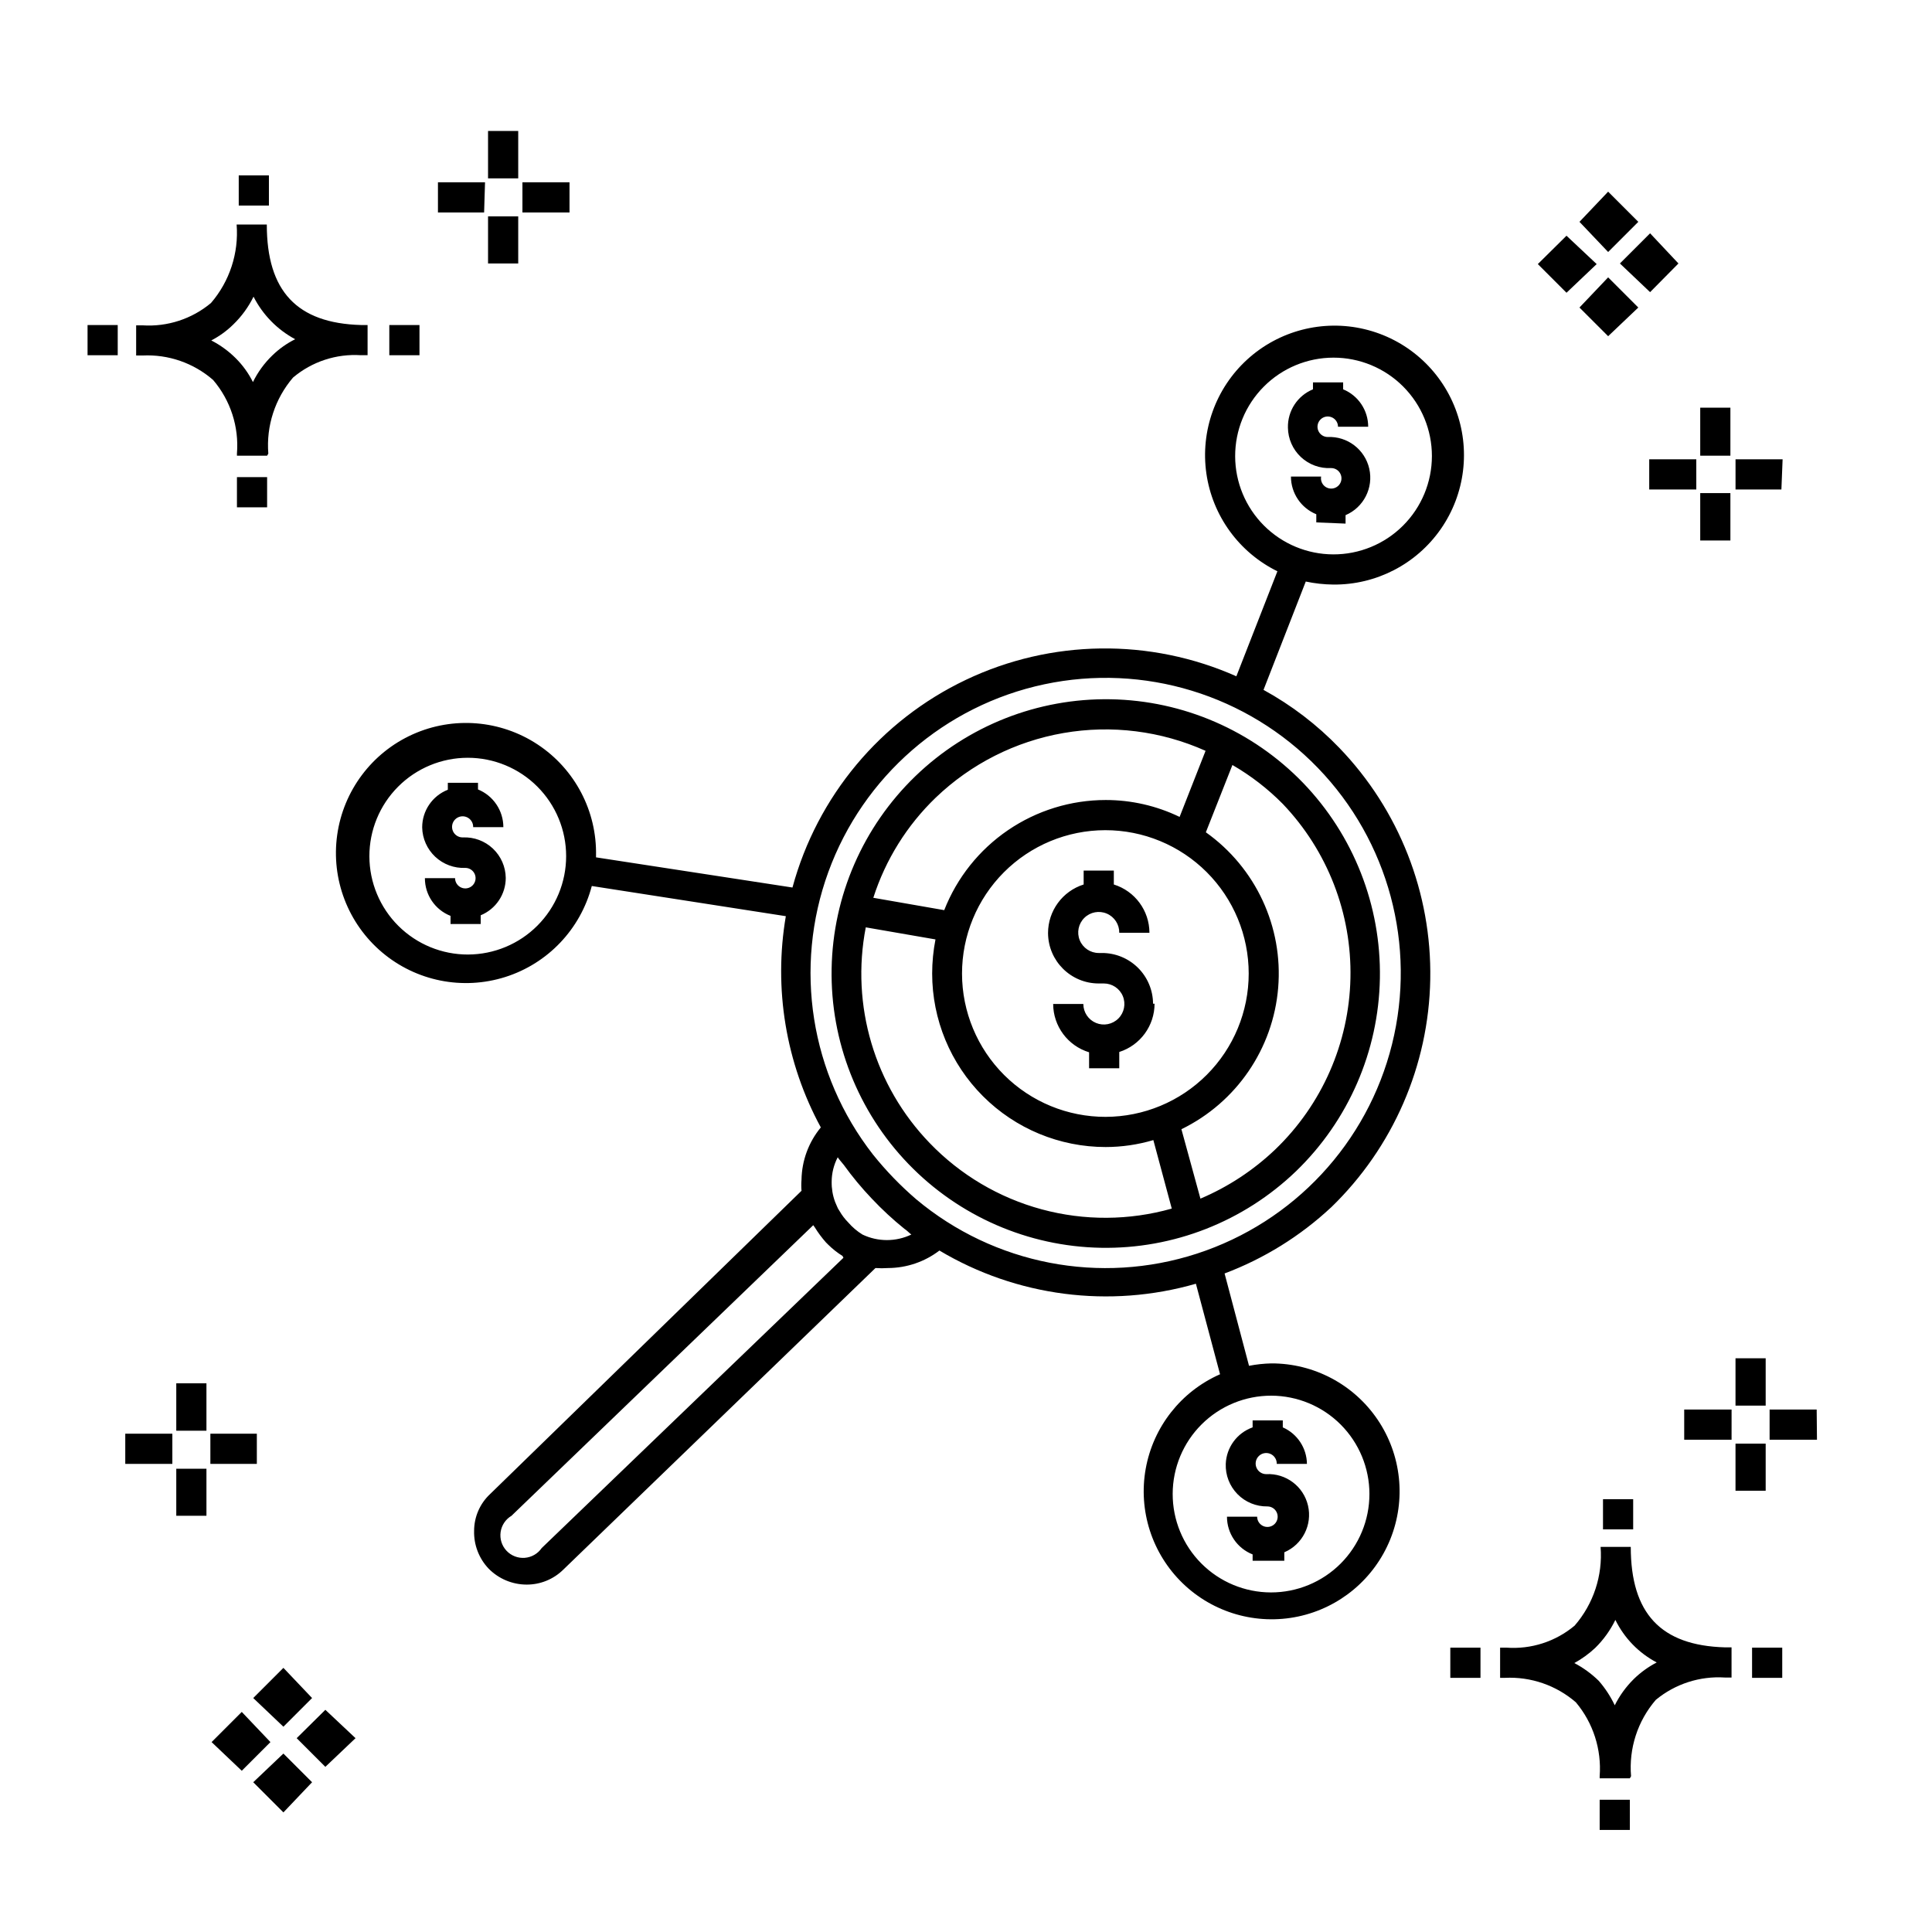
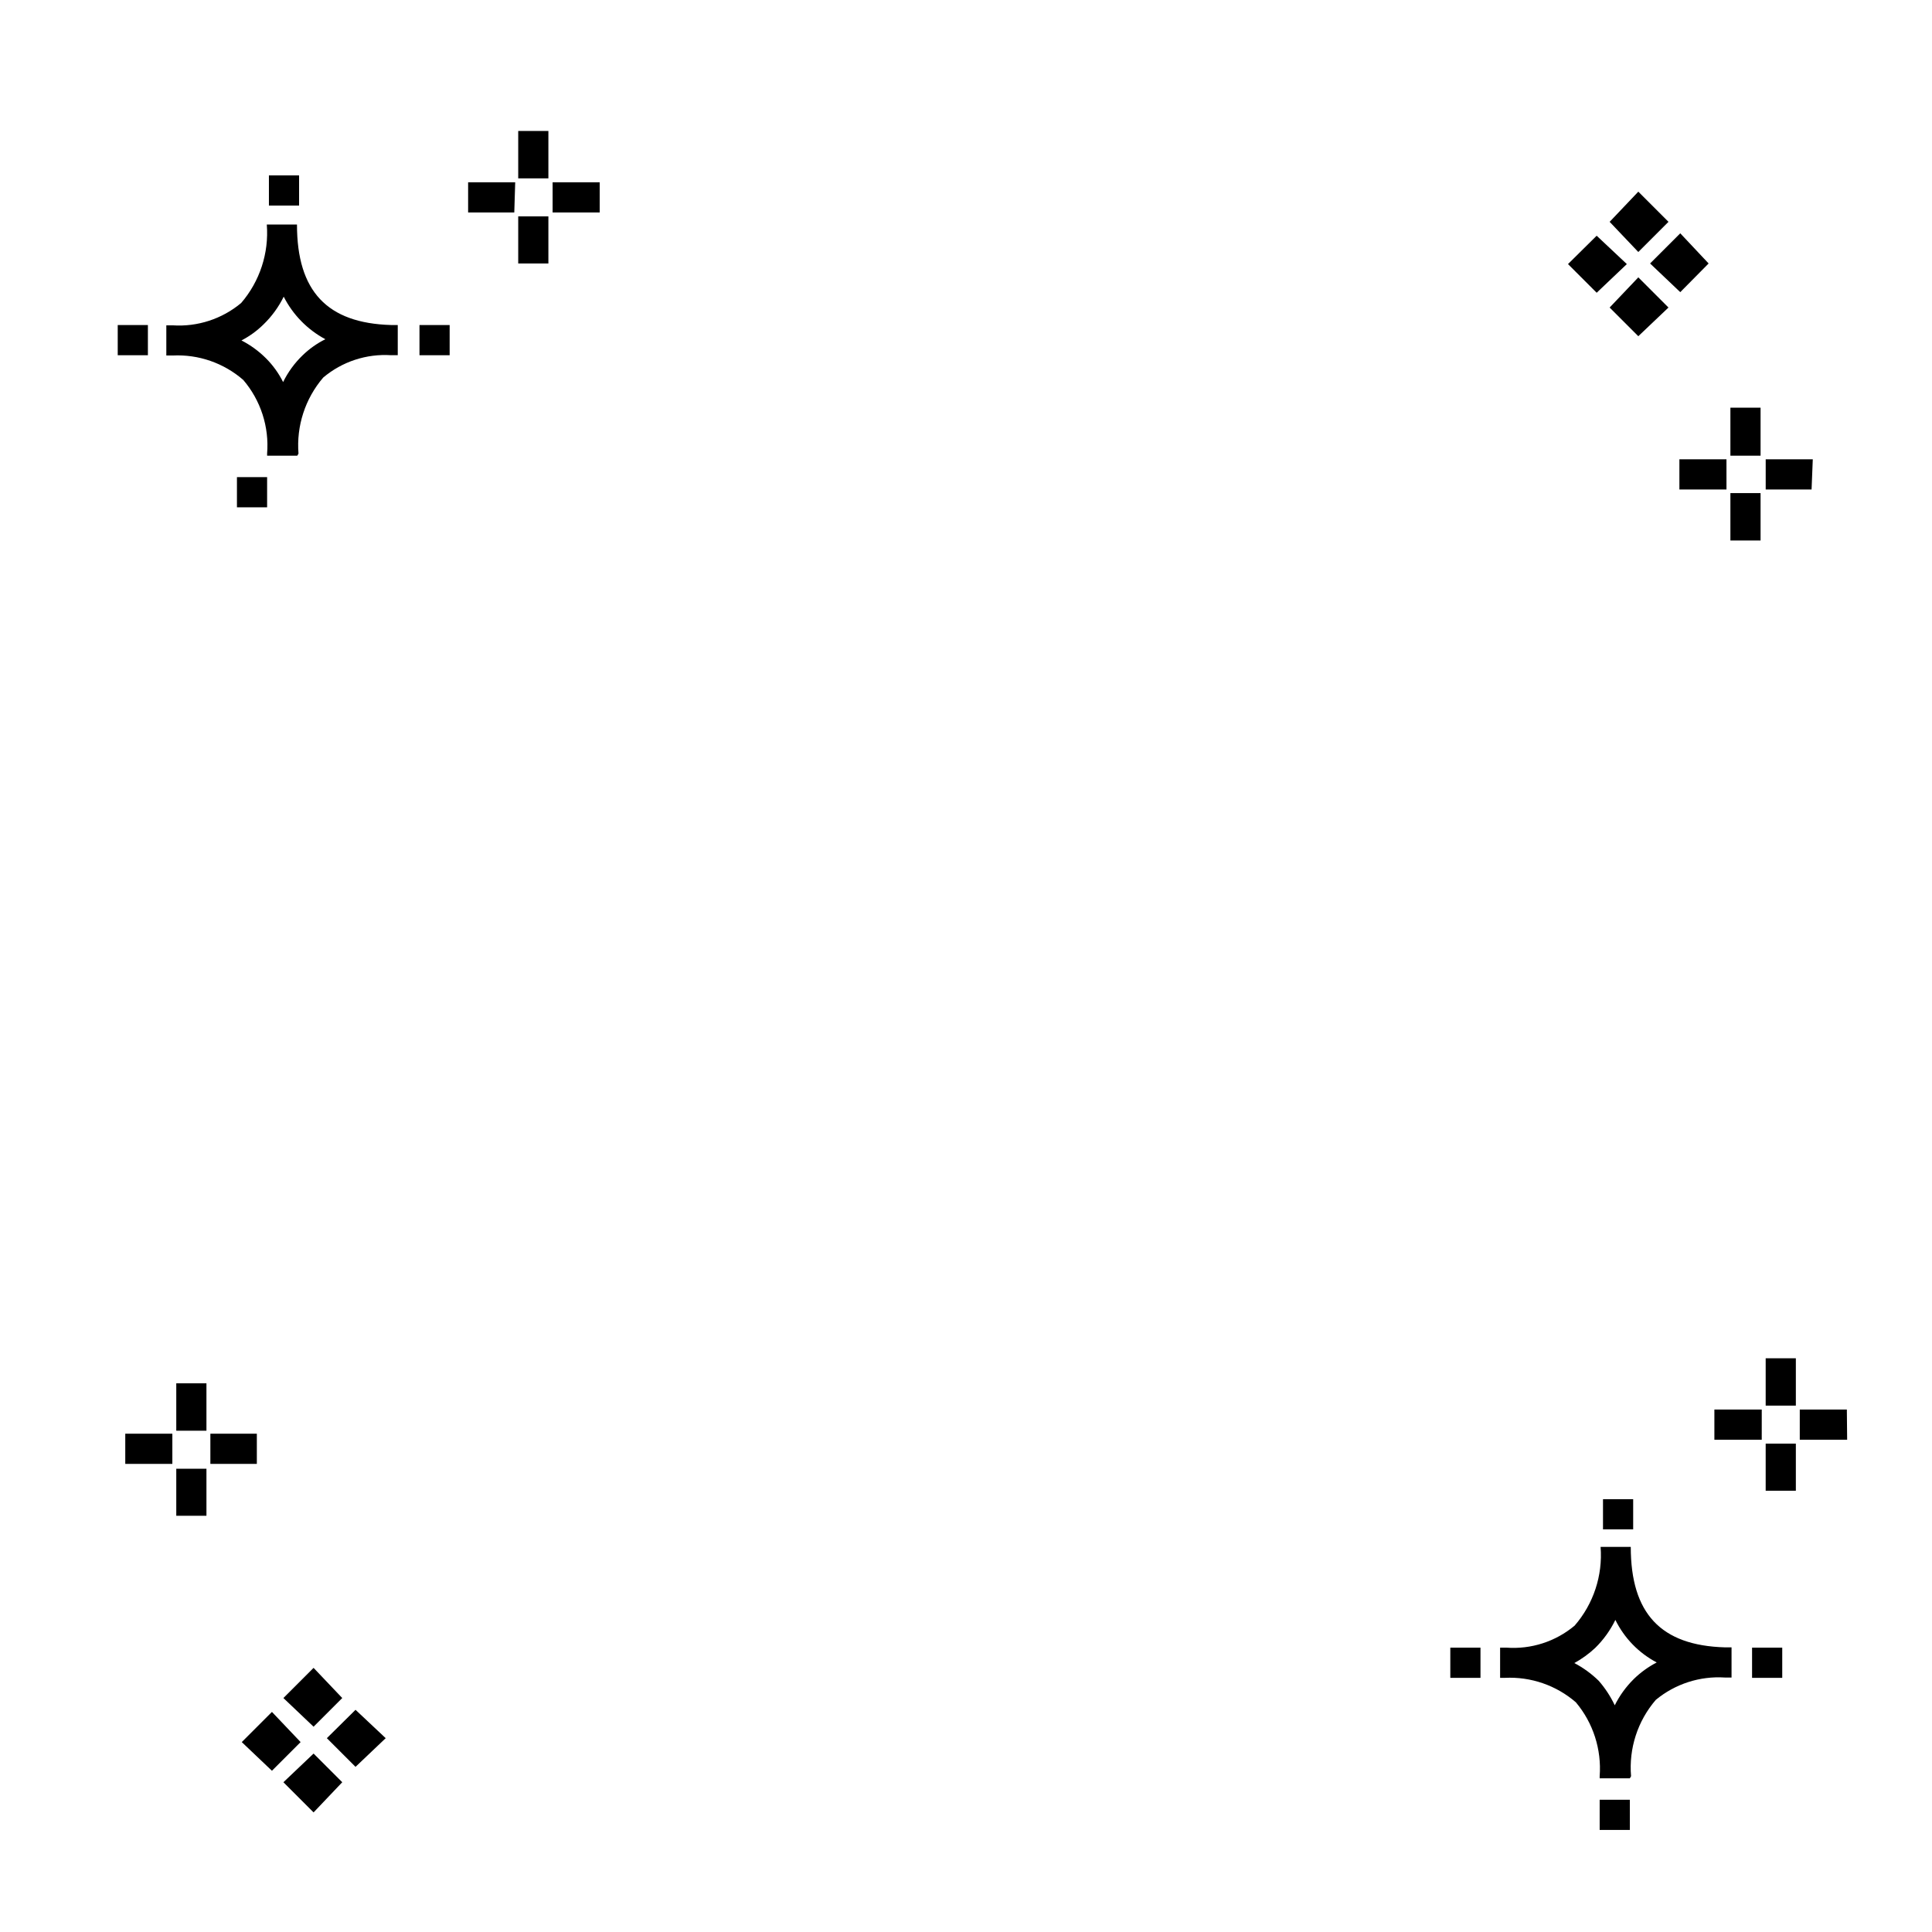
<svg xmlns="http://www.w3.org/2000/svg" fill="#000000" width="800px" height="800px" version="1.1" viewBox="144 144 512 512">
  <g>
-     <path d="m496.76 463.97c16.418-15.871 25.871-37.613 26.273-60.449 0.406-22.836-8.266-44.898-24.113-61.344-5.875-6.102-12.645-11.281-20.074-15.352l11.195-28.711c2.394 0.508 4.832 0.773 7.277 0.801 11.348 0.113 22.02-5.394 28.5-14.707 6.484-9.312 7.941-21.23 3.898-31.832-4.047-10.602-13.074-18.52-24.117-21.145-11.039-2.625-22.664 0.379-31.051 8.023-8.383 7.644-12.449 18.941-10.852 30.18 1.598 11.234 8.645 20.953 18.828 25.961l-10.875 27.828c-22.891-10.16-49.074-9.816-71.688 0.945-22.613 10.762-39.398 30.863-45.949 55.035l-52.059-7.996v-0.402c0.254-11.828-5.574-22.965-15.445-29.492-9.867-6.531-22.398-7.539-33.184-2.676-10.789 4.867-18.324 14.926-19.965 26.645s2.844 23.457 11.883 31.098c9.035 7.641 21.359 10.109 32.641 6.543 11.285-3.566 19.945-12.672 22.949-24.121l51.422 7.996v0.004c-3.277 19.172-0.008 38.887 9.273 55.977-3.223 3.898-5.027 8.777-5.117 13.836-0.082 0.984-0.082 1.973 0 2.957l-82.527 80.371c-2.703 2.523-4.238 6.059-4.238 9.758-0.098 3.707 1.285 7.305 3.84 9.996 2.652 2.703 6.285 4.231 10.074 4.238 3.613 0.016 7.09-1.391 9.676-3.918l82.77-79.969v-0.004c1.117 0.078 2.242 0.078 3.359 0 4.914-0.023 9.688-1.648 13.594-4.637 20.469 12.199 45.074 15.387 67.973 8.797l6.398 23.992c-10.324 4.547-17.711 13.938-19.703 25.047-1.988 11.105 1.676 22.477 9.781 30.328 8.102 7.856 19.582 11.16 30.621 8.824 11.039-2.34 20.191-10.016 24.418-20.48 4.223-10.461 2.965-22.344-3.356-31.688-6.324-9.348-16.883-14.938-28.164-14.91-1.988 0.043-3.969 0.258-5.918 0.637l-6.477-24.473-0.004 0.004c10.465-3.941 20.055-9.891 28.23-17.516zm-25.43-199.04c-0.023-6.922 2.711-13.57 7.598-18.477 4.887-4.906 11.523-7.668 18.445-7.672 6.922-0.008 13.566 2.738 18.461 7.633 4.894 4.898 7.644 11.539 7.637 18.461-0.008 6.926-2.769 13.562-7.676 18.445-4.902 4.887-11.551 7.621-18.477 7.598-6.887-0.02-13.484-2.766-18.352-7.633-4.871-4.871-7.617-11.469-7.637-18.355zm-203.29 132.03c-6.918 0.02-13.562-2.711-18.465-7.59-4.906-4.879-7.668-11.508-7.684-18.43-0.016-6.918 2.723-13.559 7.606-18.457 4.887-4.902 11.52-7.656 18.438-7.664 6.918-0.008 13.559 2.734 18.453 7.625 4.894 4.891 7.644 11.523 7.644 18.445 0 6.898-2.734 13.52-7.609 18.406-4.871 4.887-11.48 7.641-18.383 7.664zm238.87 142.98c0 6.918-2.75 13.555-7.644 18.445-4.894 4.887-11.535 7.633-18.453 7.625-6.918-0.008-13.551-2.766-18.434-7.664-4.887-4.898-7.621-11.539-7.609-18.461 0.016-6.918 2.777-13.547 7.684-18.426s11.547-7.609 18.469-7.59c6.898 0.023 13.508 2.777 18.383 7.664 4.871 4.887 7.606 11.508 7.606 18.406zm-139.39-62.617-79.969 76.93v0.004c-1.031 1.496-2.684 2.449-4.496 2.586-1.812 0.137-3.59-0.559-4.832-1.887-1.242-1.328-1.812-3.148-1.555-4.945 0.258-1.801 1.32-3.387 2.883-4.312l79.969-77.012 0.398 0.559 0.004 0.004c0.867 1.414 1.859 2.754 2.957 3.996l0.641 0.641c1.141 1.121 2.402 2.113 3.758 2.957zm17.992-6.156c-4.098 1.957-8.859 1.957-12.953 0-1.414-0.867-2.68-1.945-3.762-3.199-0.902-0.906-1.68-1.93-2.316-3.039-0.301-0.418-0.543-0.875-0.723-1.359l-0.48-1.121h0.004c-0.617-1.688-0.914-3.477-0.883-5.277 0.008-2.254 0.555-4.477 1.602-6.477 0.48 0.719 1.039 1.281 1.598 2 2.273 3.152 4.758 6.144 7.438 8.957 2.695 2.859 5.578 5.531 8.637 7.996 0.641 0.398 1.199 1.039 1.84 1.52zm1.281-9.355c-4.172-3.586-8-7.547-11.438-11.836-16.59-21.254-21.062-49.555-11.836-74.891 9.227-25.332 30.852-44.129 57.223-49.738 26.375-5.606 53.773 2.769 72.508 22.156 18.738 19.391 26.164 47.062 19.652 73.23-6.508 26.164-26.035 47.129-51.672 55.48-25.637 8.352-53.77 2.906-74.438-14.402zm102.52-110.36c-13.398-13.848-31.742-21.812-51.008-22.141-19.266-0.324-37.875 7.008-51.734 20.395-13.859 13.387-21.84 31.727-22.184 50.992-0.344 19.262 6.973 37.879 20.348 51.75 13.371 13.871 31.707 21.867 50.973 22.227 19.262 0.363 37.883-6.941 51.766-20.301 13.879-13.414 21.863-31.785 22.211-51.082 0.344-19.297-6.981-37.941-20.371-51.84zm-97.324 3.918c9.332-8.945 21.117-14.906 33.855-17.113 12.734-2.211 25.844-0.566 37.641 4.719l-6.879 17.512c-6.109-2.953-12.809-4.484-19.594-4.477-9.238 0.004-18.262 2.793-25.891 7.996-7.633 5.207-13.52 12.594-16.891 21.191l-18.793-3.277c3.234-10.086 8.922-19.207 16.551-26.551zm45.023 84.609c-10.078 0.02-19.754-3.965-26.891-11.078-7.141-7.117-11.16-16.777-11.176-26.855-0.012-10.078 3.981-19.75 11.098-26.883 7.121-7.137 16.785-11.148 26.863-11.156 10.078-0.008 19.746 3.992 26.879 11.117 7.129 7.125 11.133 16.789 11.133 26.867 0 10.062-3.992 19.711-11.098 26.832s-16.746 11.133-26.809 11.156zm-46.621 6.957c-14.637-15.156-20.961-36.496-16.953-57.18l18.473 3.199c-0.582 2.977-0.875 6.004-0.879 9.035 0 12.195 4.844 23.895 13.469 32.516 8.621 8.625 20.316 13.469 32.512 13.469 4.277-0.004 8.535-0.625 12.637-1.84l4.879 18.152c-11.262 3.188-23.176 3.254-34.469 0.199-11.297-3.055-21.551-9.121-29.668-17.551zm91.566 1.68c-5.769 5.504-12.488 9.922-19.832 13.035l-5.039-18.395c14.566-7.098 24.316-21.348 25.645-37.5 1.328-16.152-5.957-31.805-19.168-41.191l7.039-17.832c4.891 2.828 9.383 6.297 13.352 10.316 11.855 12.418 18.301 29.031 17.926 46.195s-7.539 33.48-19.922 45.371zm-31.988-38.625c-0.004 5.844-3.785 11.02-9.355 12.793v4.32h-7.996v-4.238h-0.004c-5.633-1.719-9.492-6.906-9.516-12.797h7.996c0 2.199 1.328 4.184 3.359 5.023 2.031 0.844 4.371 0.379 5.926-1.18 1.555-1.555 2.019-3.891 1.18-5.926-0.844-2.031-2.828-3.356-5.027-3.356h-1.359c-7.387 0-13.391-5.965-13.434-13.355 0.004-5.891 3.82-11.098 9.438-12.875v-3.68h7.996v3.68c5.602 1.746 9.422 6.926 9.438 12.797h-7.996c0.031-2.207-1.273-4.215-3.305-5.082-2.027-0.867-4.379-0.422-5.949 1.129-1.574 1.547-2.055 3.891-1.219 5.934 0.84 2.043 2.828 3.375 5.031 3.375h0.801c3.586-0.02 7.031 1.383 9.582 3.902 2.547 2.519 3.992 5.949 4.012 9.535zm-171.94-33.348c0.004 4.344-2.617 8.262-6.637 9.914v2.32h-7.996v-2.16c-4.109-1.613-6.809-5.582-6.797-9.996h7.996c0 1.102 0.664 2.094 1.68 2.512 1.016 0.422 2.184 0.188 2.961-0.59 0.777-0.777 1.012-1.945 0.59-2.961s-1.41-1.68-2.512-1.68c-2.945 0.129-5.82-0.934-7.973-2.949-2.152-2.019-3.402-4.816-3.461-7.766-0.012-4.414 2.688-8.383 6.797-9.996v-1.84h7.996v1.758c4.062 1.66 6.719 5.609 6.719 9.996h-8c0.035-1.145-0.637-2.195-1.688-2.648-1.055-0.453-2.277-0.219-3.086 0.594-0.812 0.809-1.047 2.031-0.594 3.086 0.453 1.051 1.504 1.723 2.648 1.688 2.941-0.129 5.809 0.938 7.945 2.957 2.141 2.019 3.371 4.82 3.41 7.762zm190.81 155.3c0.172-4.379 2.992-8.211 7.117-9.676v-1.84h7.996v1.84c3.848 1.691 6.348 5.473 6.398 9.676h-7.996c0.031-1.141-0.629-2.184-1.672-2.644-1.043-0.457-2.258-0.238-3.074 0.555-0.82 0.797-1.074 2.004-0.645 3.062 0.426 1.055 1.453 1.746 2.594 1.746 5.227-0.273 9.898 3.242 11.078 8.344 1.184 5.102-1.465 10.316-6.281 12.367v2.238h-8.398v-1.676c-4.106-1.617-6.805-5.586-6.797-10h7.996c0 1.102 0.664 2.094 1.68 2.516 1.016 0.418 2.188 0.188 2.965-0.59 0.777-0.777 1.008-1.949 0.586-2.965-0.418-1.016-1.41-1.68-2.512-1.68-2.981 0.047-5.852-1.133-7.938-3.266-2.086-2.133-3.207-5.027-3.098-8.008zm23.992-249.5v-2.16c-4.062-1.66-6.719-5.609-6.719-9.996h7.996c-0.199 1.129 0.328 2.262 1.32 2.836 0.996 0.57 2.242 0.457 3.117-0.285 0.875-0.742 1.188-1.953 0.785-3.027s-1.434-1.781-2.582-1.766c-2.953 0.152-5.84-0.902-7.996-2.922-2.16-2.023-3.398-4.836-3.438-7.793-0.102-4.434 2.535-8.469 6.637-10.156v-1.84h7.996v1.84c4.019 1.656 6.641 5.57 6.637 9.918h-7.996c0-1.102-0.664-2.094-1.68-2.512-1.016-0.422-2.184-0.191-2.961 0.59-0.777 0.777-1.012 1.945-0.59 2.961 0.422 1.016 1.41 1.68 2.512 1.68 5.211-0.23 9.84 3.301 11 8.387 1.16 5.086-1.484 10.273-6.281 12.324v2.238z" />
-     <path d="m198.71 545.7h-7.996v-12.477h7.996zm13.355-13.754h-12.316v-7.996h12.316zm-22.391 0h-12.477v-7.996h12.477zm9.035-8.797h-7.996v-12.555h7.996zm369.22 105.8v-7.996h7.996v7.996zm7.996-13.676h-7.996v-0.559c0.535-7.106-1.73-14.141-6.316-19.594-5.199-4.496-11.93-6.816-18.793-6.477h-1.277v-7.996h1.68l-0.004-0.004c6.555 0.48 13.039-1.613 18.074-5.836 4.996-5.758 7.473-13.273 6.879-20.871h7.996c0 17.672 7.996 26.148 24.949 26.629h1.758v7.996h-1.758c-6.633-0.434-13.184 1.684-18.312 5.918-4.816 5.59-7.18 12.883-6.559 20.234zm-14.711-30.547c2.375 1.246 4.559 2.836 6.477 4.715 1.703 1.957 3.129 4.137 4.238 6.481 1.285-2.582 2.988-4.93 5.039-6.957 1.797-1.758 3.848-3.238 6.078-4.398-4.758-2.504-8.594-6.453-10.957-11.277-1.348 2.769-3.16 5.285-5.359 7.438-1.664 1.555-3.519 2.898-5.516 4zm-32.867 3.918v-7.996h7.996v7.996zm79.969 0v-7.996h7.996v7.996zm-39.504-39.344v-7.996h7.996v7.996zm-362.02-270.86v-7.996h7.996v7.996zm7.996-13.676h-7.996v-0.559c0.574-7.086-1.699-14.109-6.32-19.516-5.164-4.496-11.871-6.82-18.711-6.477h-1.68v-7.996h1.68c6.586 0.434 13.086-1.684 18.152-5.918 4.945-5.75 7.391-13.234 6.797-20.793h7.996c0 17.672 7.996 26.148 24.949 26.629h1.758v7.996h-1.758l0.004 0.004c-6.539-0.426-12.988 1.695-17.996 5.918-4.781 5.574-7.141 12.828-6.555 20.152zm-14.797-30.547c2.391 1.227 4.578 2.82 6.481 4.715 1.852 1.844 3.391 3.981 4.559 6.32 1.285-2.625 3.016-5.008 5.117-7.039 1.789-1.746 3.84-3.203 6.078-4.316-4.746-2.543-8.598-6.477-11.035-11.277-1.348 2.746-3.16 5.234-5.359 7.359-1.723 1.699-3.691 3.125-5.84 4.238zm-32.789 3.918v-7.996h7.996v7.996zm79.969 0v-7.996h7.996v7.996zm-39.902-39.664v-7.996h7.996v7.996zm351.87 7.996-7.598 7.516 7.598 7.598 7.996-7.598zm11.035 11.035-7.598 7.996 7.598 7.598 7.996-7.598zm0-22.711-7.598 7.996 7.598 7.996 7.996-7.996zm11.117 11.035-7.996 7.996 7.996 7.598 7.516-7.598zm-373.22 391.85-7.996 7.996 7.996 7.598 7.598-7.598zm11.035 11.035-7.996 7.598 7.996 7.996 7.598-7.996zm0-22.711-7.996 7.996 7.996 7.598 7.598-7.598zm11.117 11.117-7.598 7.516 7.598 7.598 7.996-7.598zm381.7-58.059h-7.996v-12.477h7.996zm13.594-13.516h-12.555v-7.996h12.477zm-22.633 0h-12.551v-7.996h12.555zm9.039-9.035h-7.996v-12.555h7.996zm-330.59-302.69h-7.996v-12.473h7.996zm13.594-13.516h-12.477v-7.996h12.477zm-22.633 0h-12.234v-7.996h12.477zm9.039-9.035h-7.996v-12.555h7.996zm321.24 95.965h-7.996v-12.555h7.996zm13.516-13.516h-12.156v-7.996h12.477zm-22.551 0h-12.477v-7.996h12.473zm9.035-8.957h-7.996v-12.715h7.996z" />
+     <path d="m198.71 545.7h-7.996v-12.477h7.996zm13.355-13.754h-12.316v-7.996h12.316zm-22.391 0h-12.477v-7.996h12.477zm9.035-8.797h-7.996v-12.555h7.996zm369.22 105.8v-7.996h7.996v7.996zm7.996-13.676h-7.996v-0.559c0.535-7.106-1.73-14.141-6.316-19.594-5.199-4.496-11.93-6.816-18.793-6.477h-1.277v-7.996h1.68l-0.004-0.004c6.555 0.48 13.039-1.613 18.074-5.836 4.996-5.758 7.473-13.273 6.879-20.871h7.996c0 17.672 7.996 26.148 24.949 26.629h1.758v7.996h-1.758c-6.633-0.434-13.184 1.684-18.312 5.918-4.816 5.59-7.18 12.883-6.559 20.234zm-14.711-30.547c2.375 1.246 4.559 2.836 6.477 4.715 1.703 1.957 3.129 4.137 4.238 6.481 1.285-2.582 2.988-4.93 5.039-6.957 1.797-1.758 3.848-3.238 6.078-4.398-4.758-2.504-8.594-6.453-10.957-11.277-1.348 2.769-3.16 5.285-5.359 7.438-1.664 1.555-3.519 2.898-5.516 4zm-32.867 3.918v-7.996h7.996v7.996zm79.969 0v-7.996h7.996v7.996zm-39.504-39.344v-7.996h7.996v7.996zm-362.02-270.86v-7.996h7.996v7.996m7.996-13.676h-7.996v-0.559c0.574-7.086-1.699-14.109-6.32-19.516-5.164-4.496-11.871-6.82-18.711-6.477h-1.68v-7.996h1.68c6.586 0.434 13.086-1.684 18.152-5.918 4.945-5.75 7.391-13.234 6.797-20.793h7.996c0 17.672 7.996 26.148 24.949 26.629h1.758v7.996h-1.758l0.004 0.004c-6.539-0.426-12.988 1.695-17.996 5.918-4.781 5.574-7.141 12.828-6.555 20.152zm-14.797-30.547c2.391 1.227 4.578 2.82 6.481 4.715 1.852 1.844 3.391 3.981 4.559 6.32 1.285-2.625 3.016-5.008 5.117-7.039 1.789-1.746 3.84-3.203 6.078-4.316-4.746-2.543-8.598-6.477-11.035-11.277-1.348 2.746-3.16 5.234-5.359 7.359-1.723 1.699-3.691 3.125-5.84 4.238zm-32.789 3.918v-7.996h7.996v7.996zm79.969 0v-7.996h7.996v7.996zm-39.902-39.664v-7.996h7.996v7.996zm351.87 7.996-7.598 7.516 7.598 7.598 7.996-7.598zm11.035 11.035-7.598 7.996 7.598 7.598 7.996-7.598zm0-22.711-7.598 7.996 7.598 7.996 7.996-7.996zm11.117 11.035-7.996 7.996 7.996 7.598 7.516-7.598zm-373.22 391.85-7.996 7.996 7.996 7.598 7.598-7.598zm11.035 11.035-7.996 7.598 7.996 7.996 7.598-7.996zm0-22.711-7.996 7.996 7.996 7.598 7.598-7.598zm11.117 11.117-7.598 7.516 7.598 7.598 7.996-7.598zm381.7-58.059h-7.996v-12.477h7.996zm13.594-13.516h-12.555v-7.996h12.477zm-22.633 0h-12.551v-7.996h12.555zm9.039-9.035h-7.996v-12.555h7.996zm-330.59-302.69h-7.996v-12.473h7.996zm13.594-13.516h-12.477v-7.996h12.477zm-22.633 0h-12.234v-7.996h12.477zm9.039-9.035h-7.996v-12.555h7.996zm321.24 95.965h-7.996v-12.555h7.996zm13.516-13.516h-12.156v-7.996h12.477zm-22.551 0h-12.477v-7.996h12.473zm9.035-8.957h-7.996v-12.715h7.996z" />
  </g>
</svg>